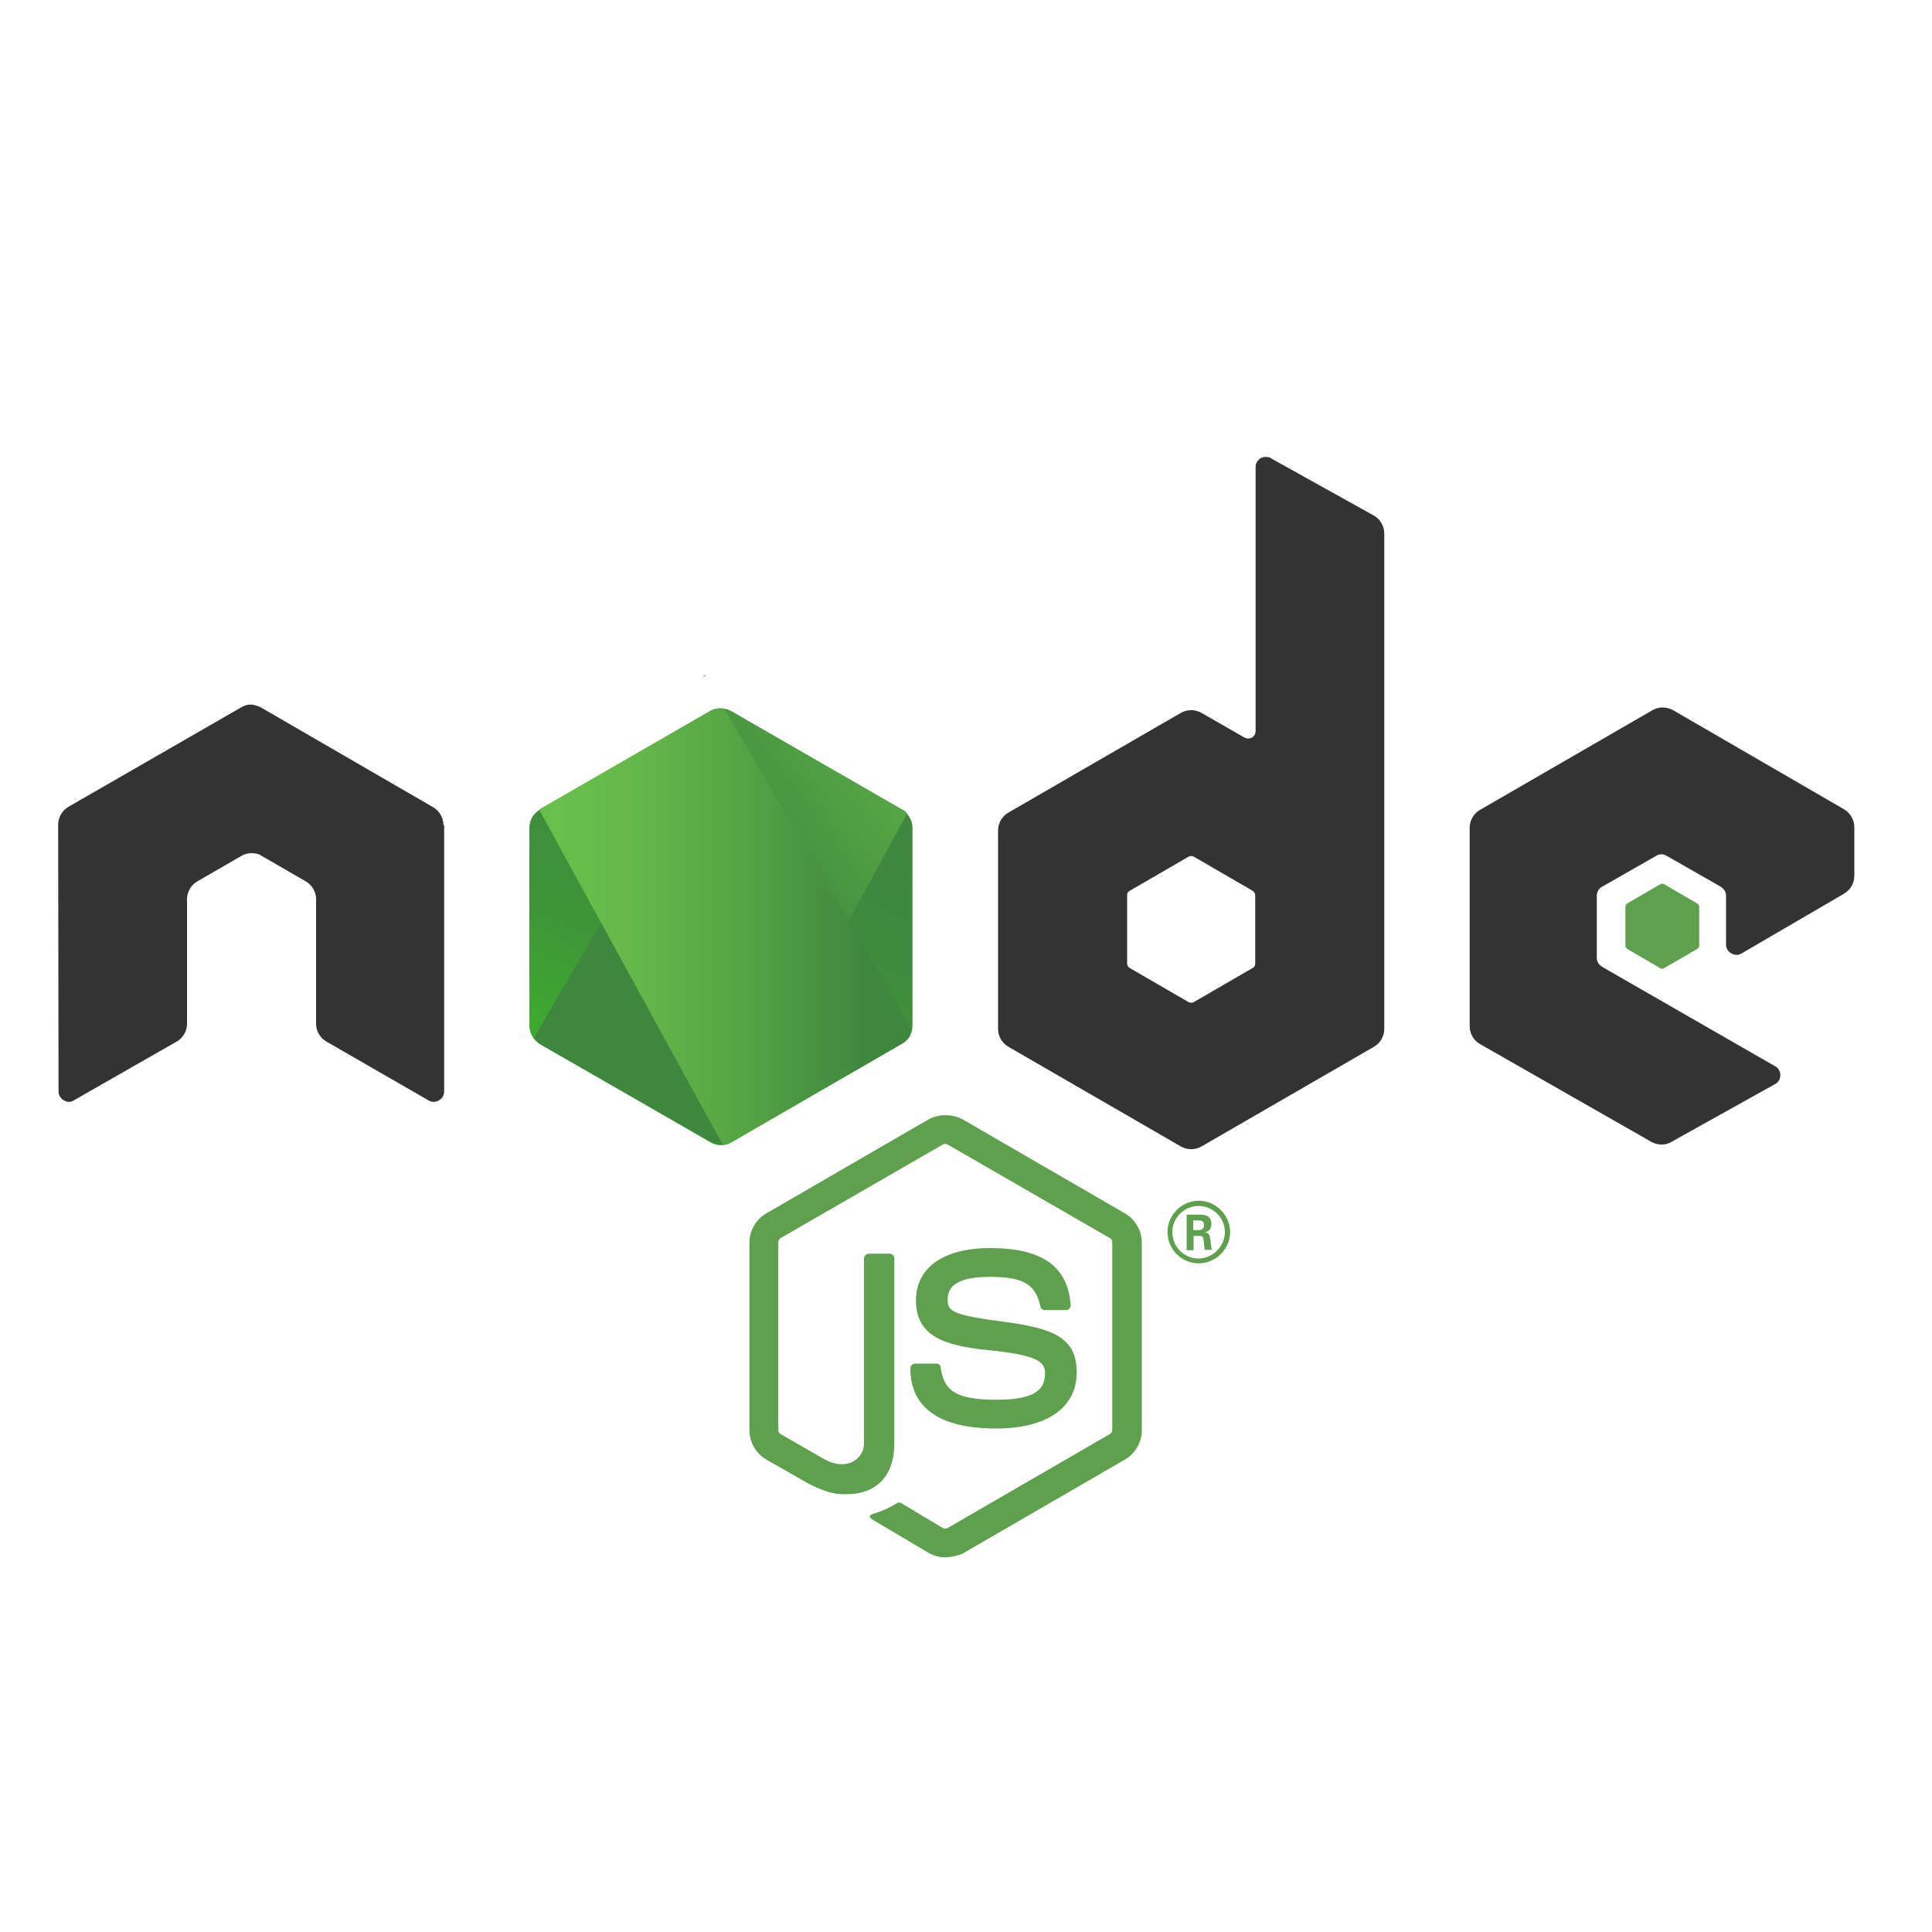
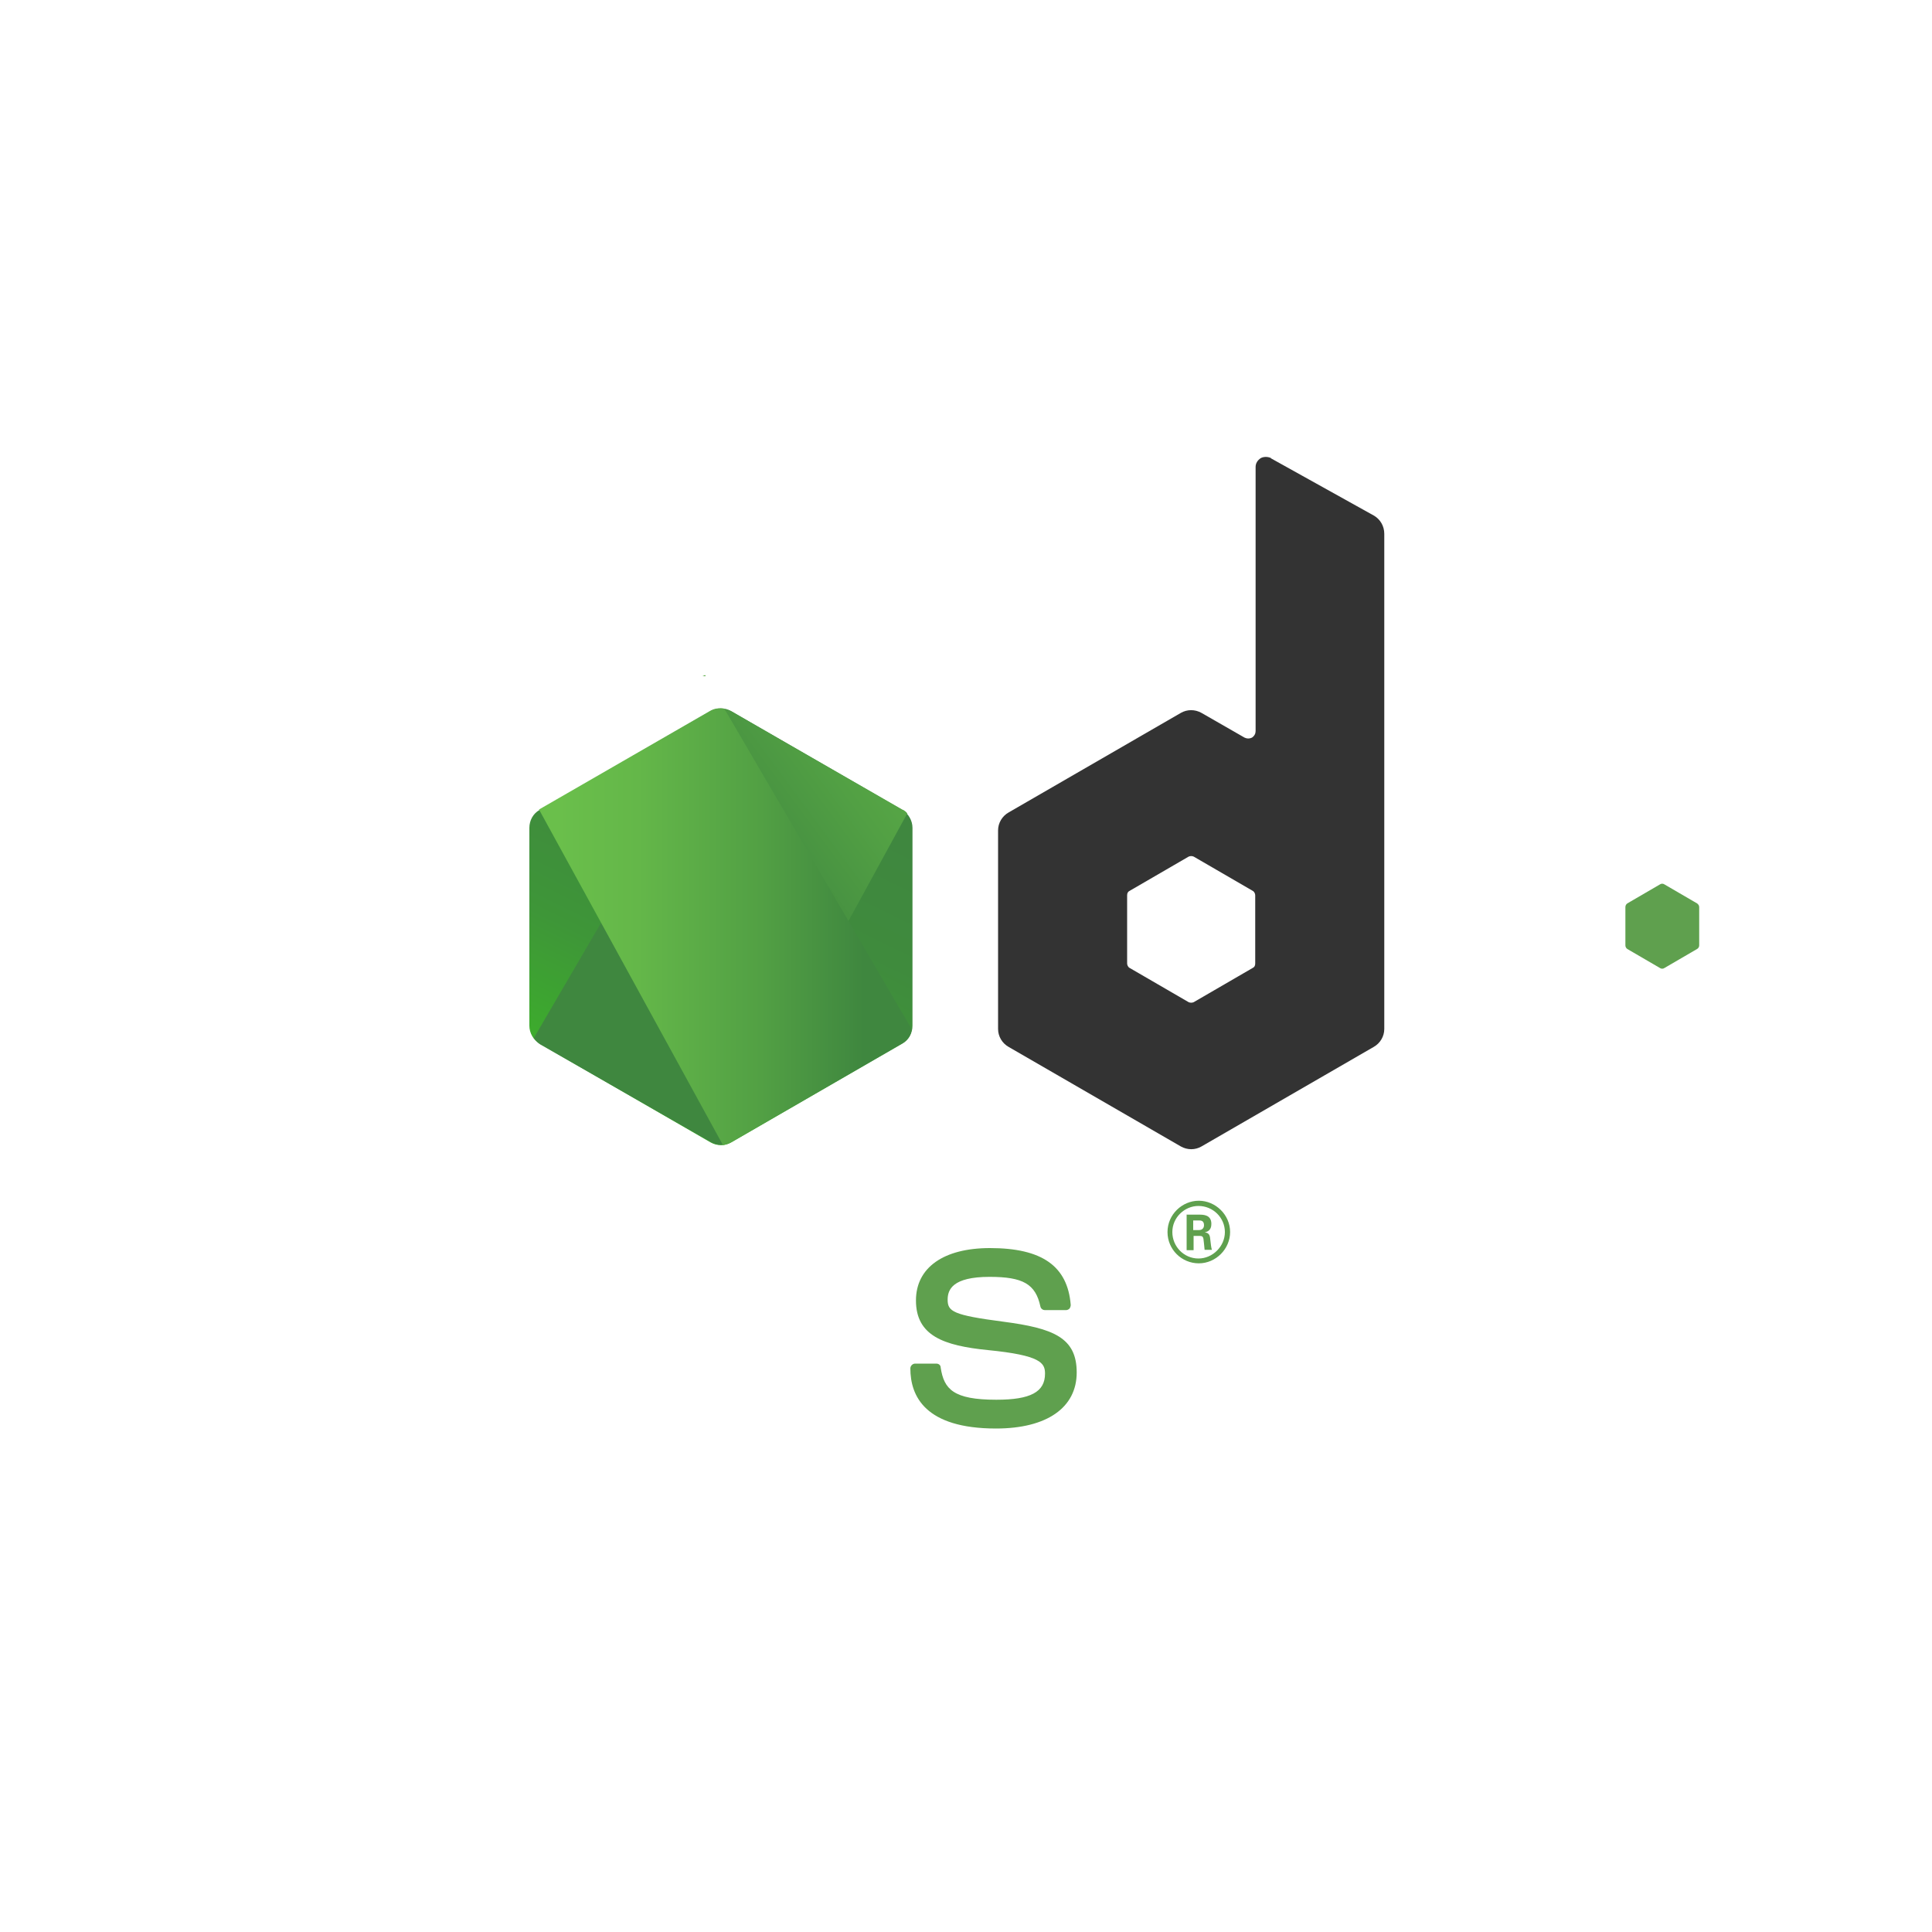
<svg xmlns="http://www.w3.org/2000/svg" xmlns:xlink="http://www.w3.org/1999/xlink" id="Ebene_1" viewBox="0 0 100 100">
  <defs>
    <style>.cls-1{fill:none;}.cls-2{clip-path:url(#clippath);}.cls-3,.cls-4{fill:#5fa04e;}.cls-5{fill:url(#Unbenannter_Verlauf_4-2);}.cls-4,.cls-6{fill-rule:evenodd;}.cls-6{fill:#333;}.cls-7{fill:url(#Unbenannter_Verlauf_2);}.cls-8{fill:url(#Unbenannter_Verlauf_3);}.cls-9{fill:url(#Unbenannter_Verlauf_4);}</style>
    <clipPath id="clippath">
      <rect class="cls-1" x="3" y="23.65" width="93" height="56.96" />
    </clipPath>
    <linearGradient id="Unbenannter_Verlauf_3" x1="40.92" y1="61.38" x2="32.92" y2="45.06" gradientTransform="translate(0 102) scale(1 -1)" gradientUnits="userSpaceOnUse">
      <stop offset="0" stop-color="#3f873f" />
      <stop offset=".33" stop-color="#3f8b3d" />
      <stop offset=".64" stop-color="#3e9638" />
      <stop offset=".93" stop-color="#3da92e" />
      <stop offset="1" stop-color="#3dae2b" />
    </linearGradient>
    <linearGradient id="Unbenannter_Verlauf_2" x1="35.97" y1="52.84" x2="58.42" y2="69.43" gradientTransform="translate(0 102) scale(1 -1)" gradientUnits="userSpaceOnUse">
      <stop offset=".14" stop-color="#3f873f" />
      <stop offset=".4" stop-color="#52a044" />
      <stop offset=".71" stop-color="#64b749" />
      <stop offset=".91" stop-color="#6abf4b" />
    </linearGradient>
    <linearGradient id="Unbenannter_Verlauf_4" x1="27.08" y1="67.03" x2="47.56" y2="67.03" gradientTransform="translate(0 102) scale(1 -1)" gradientUnits="userSpaceOnUse">
      <stop offset=".09" stop-color="#6abf4b" />
      <stop offset=".29" stop-color="#64b749" />
      <stop offset=".6" stop-color="#52a044" />
      <stop offset=".86" stop-color="#3f873f" />
    </linearGradient>
    <linearGradient id="Unbenannter_Verlauf_4-2" x1="27.08" y1="54.03" x2="47.56" y2="54.03" xlink:href="#Unbenannter_Verlauf_4" />
  </defs>
  <g class="cls-2">
-     <path class="cls-3" d="m48.95,80.61c-.32,0-.61-.08-.88-.23l-2.8-1.66c-.42-.23-.21-.32-.08-.36.57-.19.67-.23,1.26-.57.06-.04.15-.02.21.02l2.14,1.28c.08.04.19.04.25,0l8.39-4.86c.08-.04.13-.13.13-.23v-9.69c0-.1-.04-.19-.13-.23l-8.39-4.84c-.08-.04-.19-.04-.25,0l-8.39,4.84c-.08.04-.13.15-.13.23v9.69c0,.08.04.19.13.23l2.29,1.32c1.24.63,2.02-.11,2.02-.84v-9.57c0-.13.11-.25.25-.25h1.07c.13,0,.25.1.25.25v9.57c0,1.66-.9,2.63-2.48,2.63-.48,0-.86,0-1.93-.53l-2.21-1.26c-.55-.32-.88-.9-.88-1.53v-9.69c0-.63.34-1.22.88-1.53l8.39-4.86c.53-.29,1.24-.29,1.77,0l8.39,4.86c.55.32.88.9.88,1.53v9.69c0,.63-.34,1.22-.88,1.53l-8.39,4.86c-.25.11-.57.19-.88.19Z" />
    <path class="cls-3" d="m51.56,73.94c-3.68,0-4.44-1.68-4.44-3.11,0-.13.11-.25.25-.25h1.09c.13,0,.23.08.23.21.17,1.11.65,1.66,2.88,1.66,1.77,0,2.52-.4,2.52-1.35,0-.55-.21-.95-2.96-1.22-2.29-.23-3.72-.74-3.72-2.57,0-1.7,1.43-2.71,3.83-2.71,2.69,0,4.02.93,4.18,2.94,0,.06-.02.13-.06.19-.04.04-.11.08-.17.08h-1.11c-.11,0-.21-.08-.23-.19-.25-1.16-.9-1.53-2.63-1.53-1.93,0-2.17.67-2.17,1.18,0,.61.27.8,2.88,1.14,2.59.34,3.8.82,3.8,2.63s-1.53,2.9-4.18,2.9Z" />
    <path class="cls-3" d="m63.67,63.77c0,.88-.74,1.62-1.62,1.62s-1.62-.71-1.62-1.62.76-1.62,1.62-1.62,1.62.72,1.62,1.62Zm-2.99,0c0,.76.61,1.37,1.35,1.37s1.37-.63,1.37-1.37-.61-1.35-1.37-1.35c-.71,0-1.35.59-1.35,1.35Zm.76-.9h.63c.21,0,.63,0,.63.48,0,.34-.21.4-.34.44.25.02.27.19.29.42.02.15.04.4.08.48h-.38c0-.08-.06-.55-.06-.57-.02-.1-.06-.15-.19-.15h-.32v.74h-.36v-1.85Zm.34.8h.27c.23,0,.27-.17.27-.25,0-.25-.17-.25-.27-.25h-.29v.5h.02Z" />
-     <path class="cls-6" d="m22.95,42.7c0-.38-.21-.74-.55-.93l-8.89-5.15c-.15-.08-.32-.13-.48-.15h-.08c-.17,0-.34.06-.48.15l-8.91,5.13c-.34.19-.55.55-.55.95l.02,13.79c0,.19.11.38.27.46.17.11.38.11.53,0l5.3-3.03c.34-.19.55-.55.55-.93v-6.45c0-.38.21-.74.55-.93l2.25-1.3c.17-.11.36-.15.55-.15s.38.04.53.15l2.25,1.3c.34.19.55.55.55.93v6.45c0,.38.21.74.55.93l5.26,3.03c.17.11.38.11.55,0,.17-.08.27-.27.27-.46v-13.79Z" />
    <path class="cls-6" d="m65.79,23.71c-.17-.08-.38-.08-.53,0-.17.11-.27.27-.27.46v13.67c0,.13-.06.25-.19.34-.13.06-.25.06-.38,0l-2.23-1.28c-.34-.19-.74-.19-1.07,0l-8.91,5.15c-.34.19-.55.55-.55.93v10.28c0,.38.21.74.55.93l8.91,5.15c.34.19.74.19,1.07,0l8.91-5.15c.34-.19.55-.55.55-.93v-25.63c0-.4-.21-.76-.55-.95l-5.32-2.96Zm-.82,26.16c0,.11-.04.19-.13.23l-3.05,1.77c-.08.04-.19.04-.27,0l-3.05-1.77c-.08-.04-.13-.15-.13-.23v-3.53c0-.11.04-.19.13-.23l3.05-1.77c.08-.04.19-.04.27,0l3.05,1.77c.08.04.13.15.13.23v3.53Z" />
-     <path class="cls-6" d="m95.45,46.25c.34-.19.53-.55.53-.93v-2.5c0-.38-.21-.74-.53-.93l-8.85-5.13c-.34-.19-.74-.19-1.07,0l-8.91,5.15c-.34.19-.55.55-.55.93v10.28c0,.38.21.74.55.93l8.85,5.05c.34.19.74.19,1.05,0l5.36-2.99c.17-.08.27-.27.27-.46s-.1-.38-.27-.46l-8.96-5.15c-.17-.11-.27-.27-.27-.46v-3.22c0-.19.11-.38.27-.46l2.8-1.6c.17-.11.38-.11.55,0l2.8,1.6c.17.11.27.27.27.46v2.52c0,.19.1.38.27.46.17.11.38.11.55,0l5.3-3.09Z" />
    <path class="cls-4" d="m85.93,45.77c.06-.04.15-.04.21,0l1.7.99c.06.04.11.11.11.19v1.98c0,.08-.04.15-.11.19l-1.7.99c-.06.04-.15.04-.21,0l-1.7-.99c-.06-.04-.1-.11-.1-.19v-1.98c0-.08.04-.15.1-.19l1.7-.99Z" />
    <path class="cls-8" d="m37.85,36.81c-.34-.19-.74-.19-1.07,0l-8.85,5.11c-.34.19-.53.55-.53.93v10.24c0,.38.21.74.53.93l8.85,5.11c.34.19.74.19,1.07,0l8.85-5.11c.34-.19.53-.55.53-.93v-10.24c0-.38-.21-.74-.53-.93l-8.85-5.11Z" />
    <path class="cls-7" d="m46.73,41.92l-8.89-5.11c-.08-.04-.19-.08-.27-.11l-9.94,17.03c.08.11.22.26.32.32l8.84,5.06c.25.15.55.19.82.1l9.35-17.11c-.06-.08-.15-.15-.23-.19Z" />
    <path class="cls-9" d="m36.49,34.94l-.13.06h.17l-.04-.06Z" />
    <path class="cls-5" d="m46.7,54.01c.25-.15.48-.42.48-.76l-9.69-16.57c-.25-.04-.53-.02-.76.13l-8.83,5.09,9.52,17.37c.13-.02.27-.06.4-.13l8.87-5.13Z" />
  </g>
</svg>